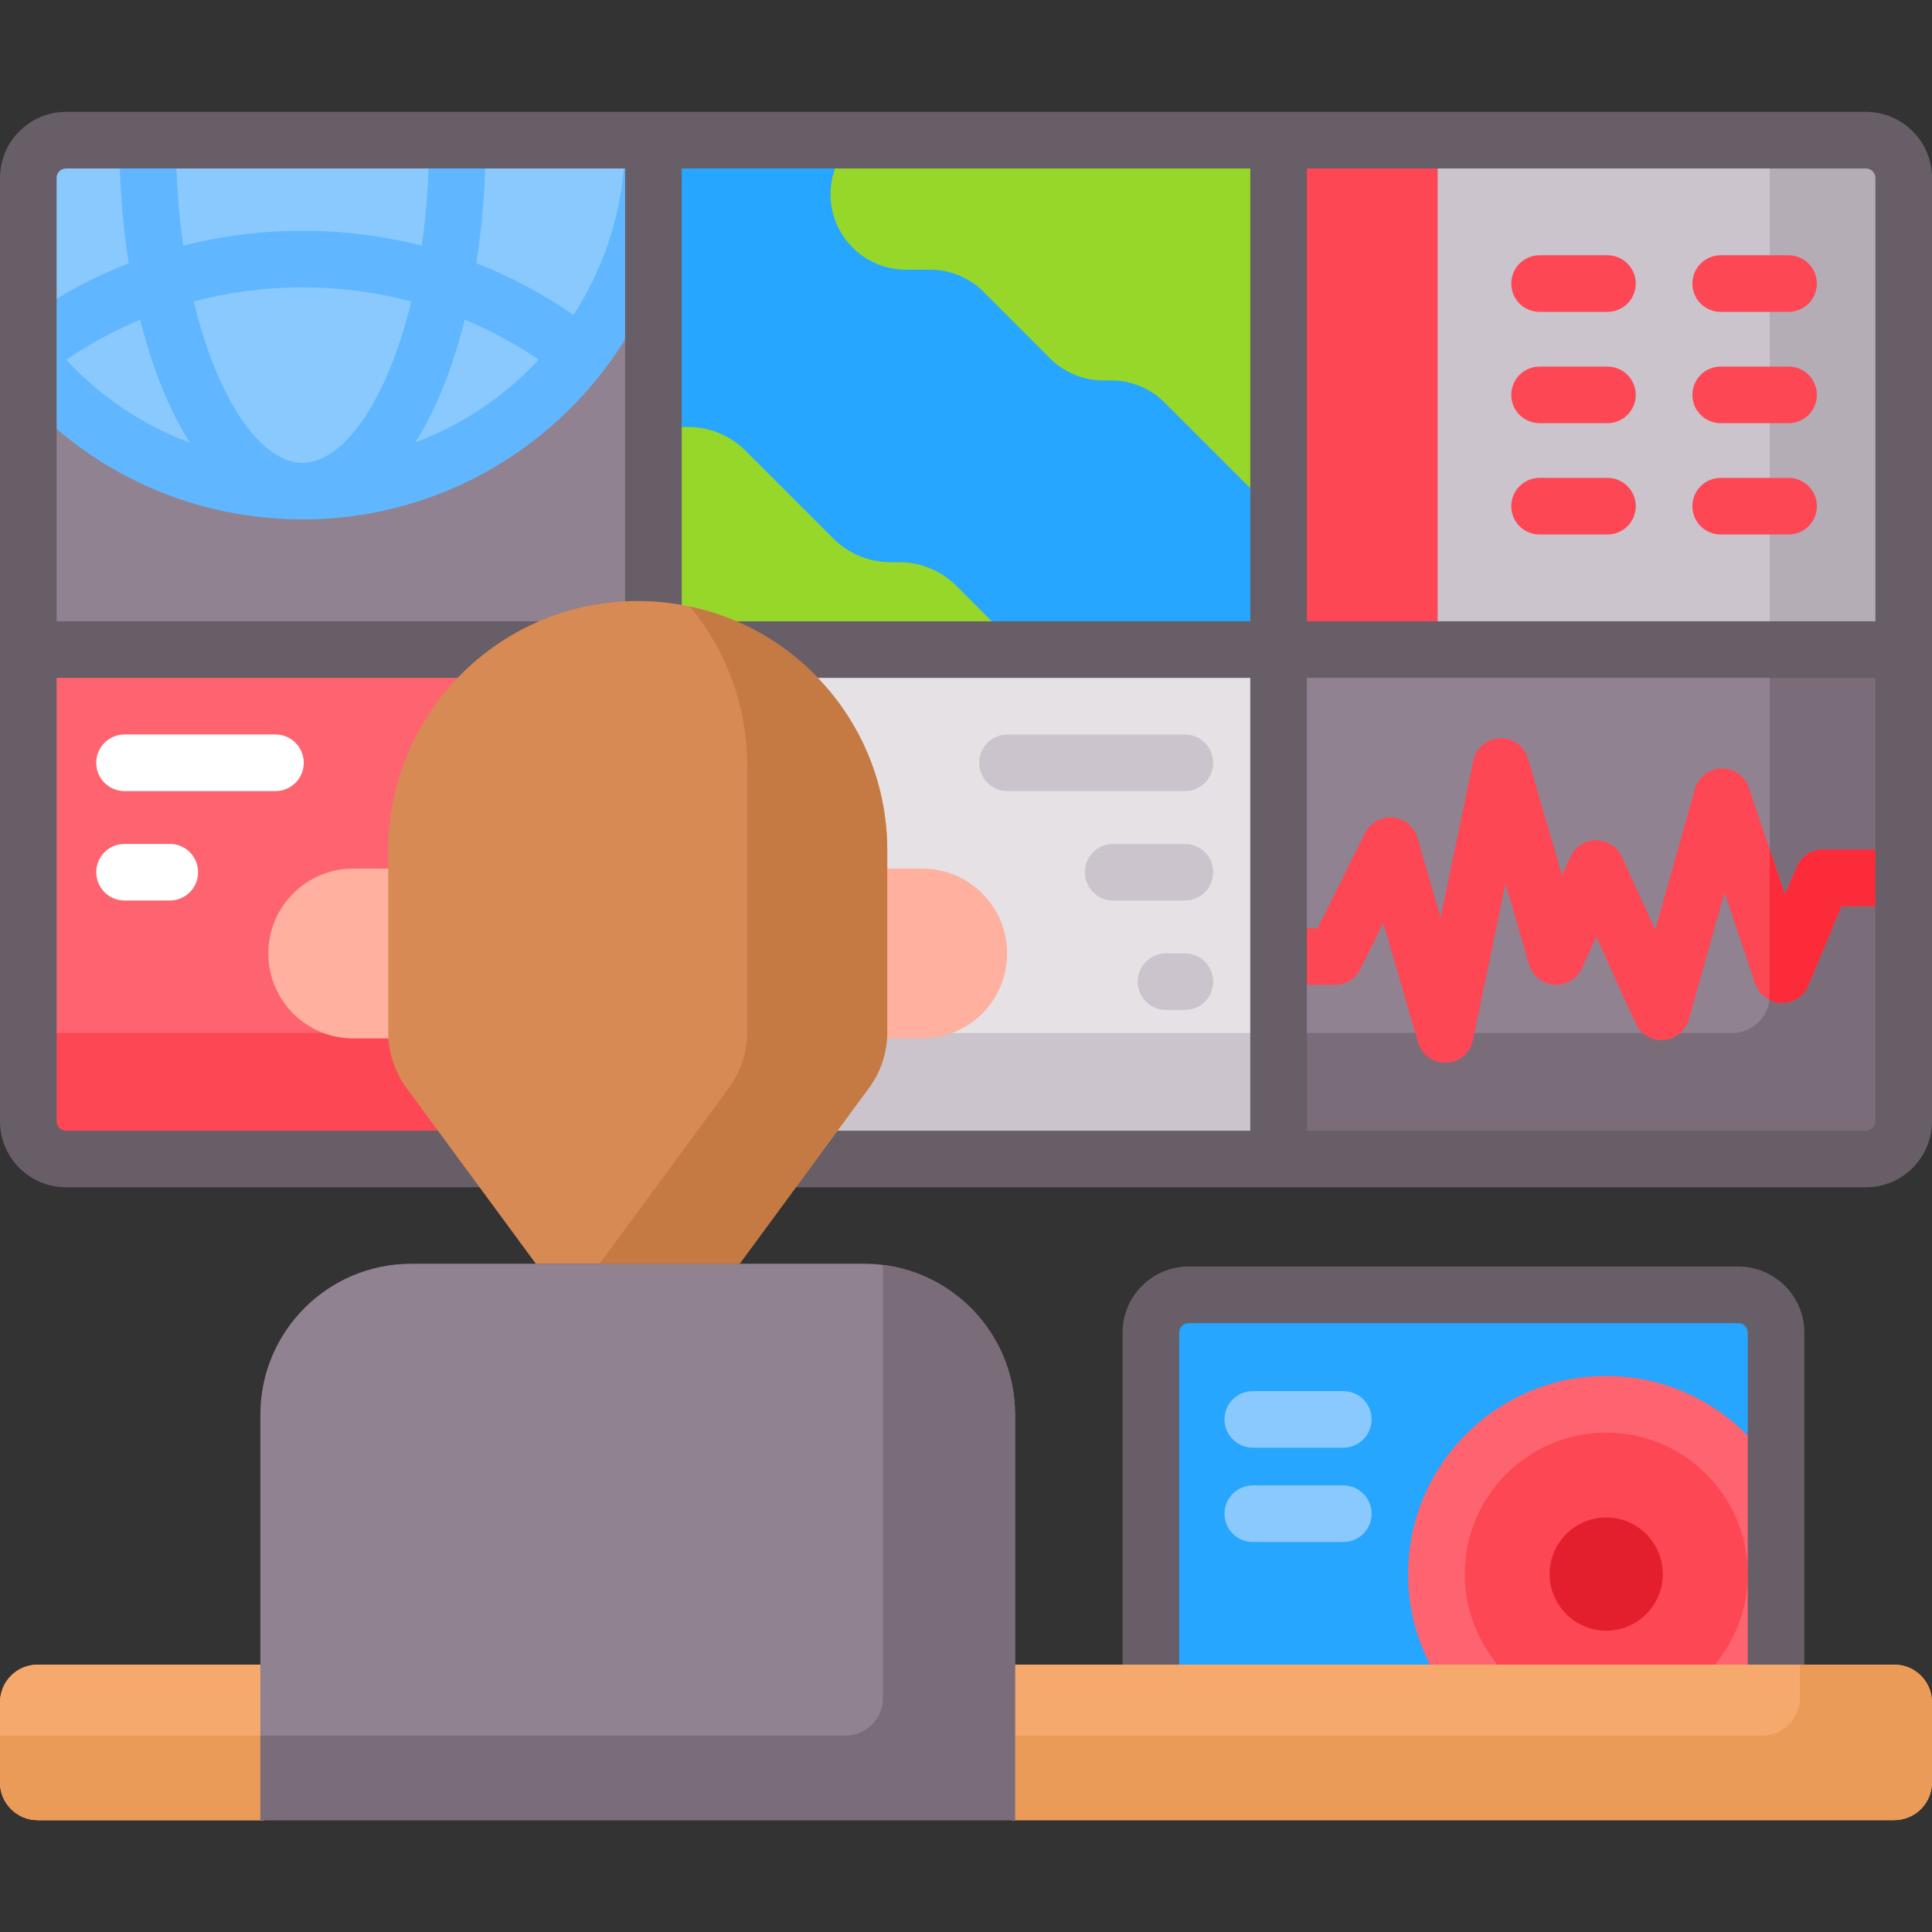
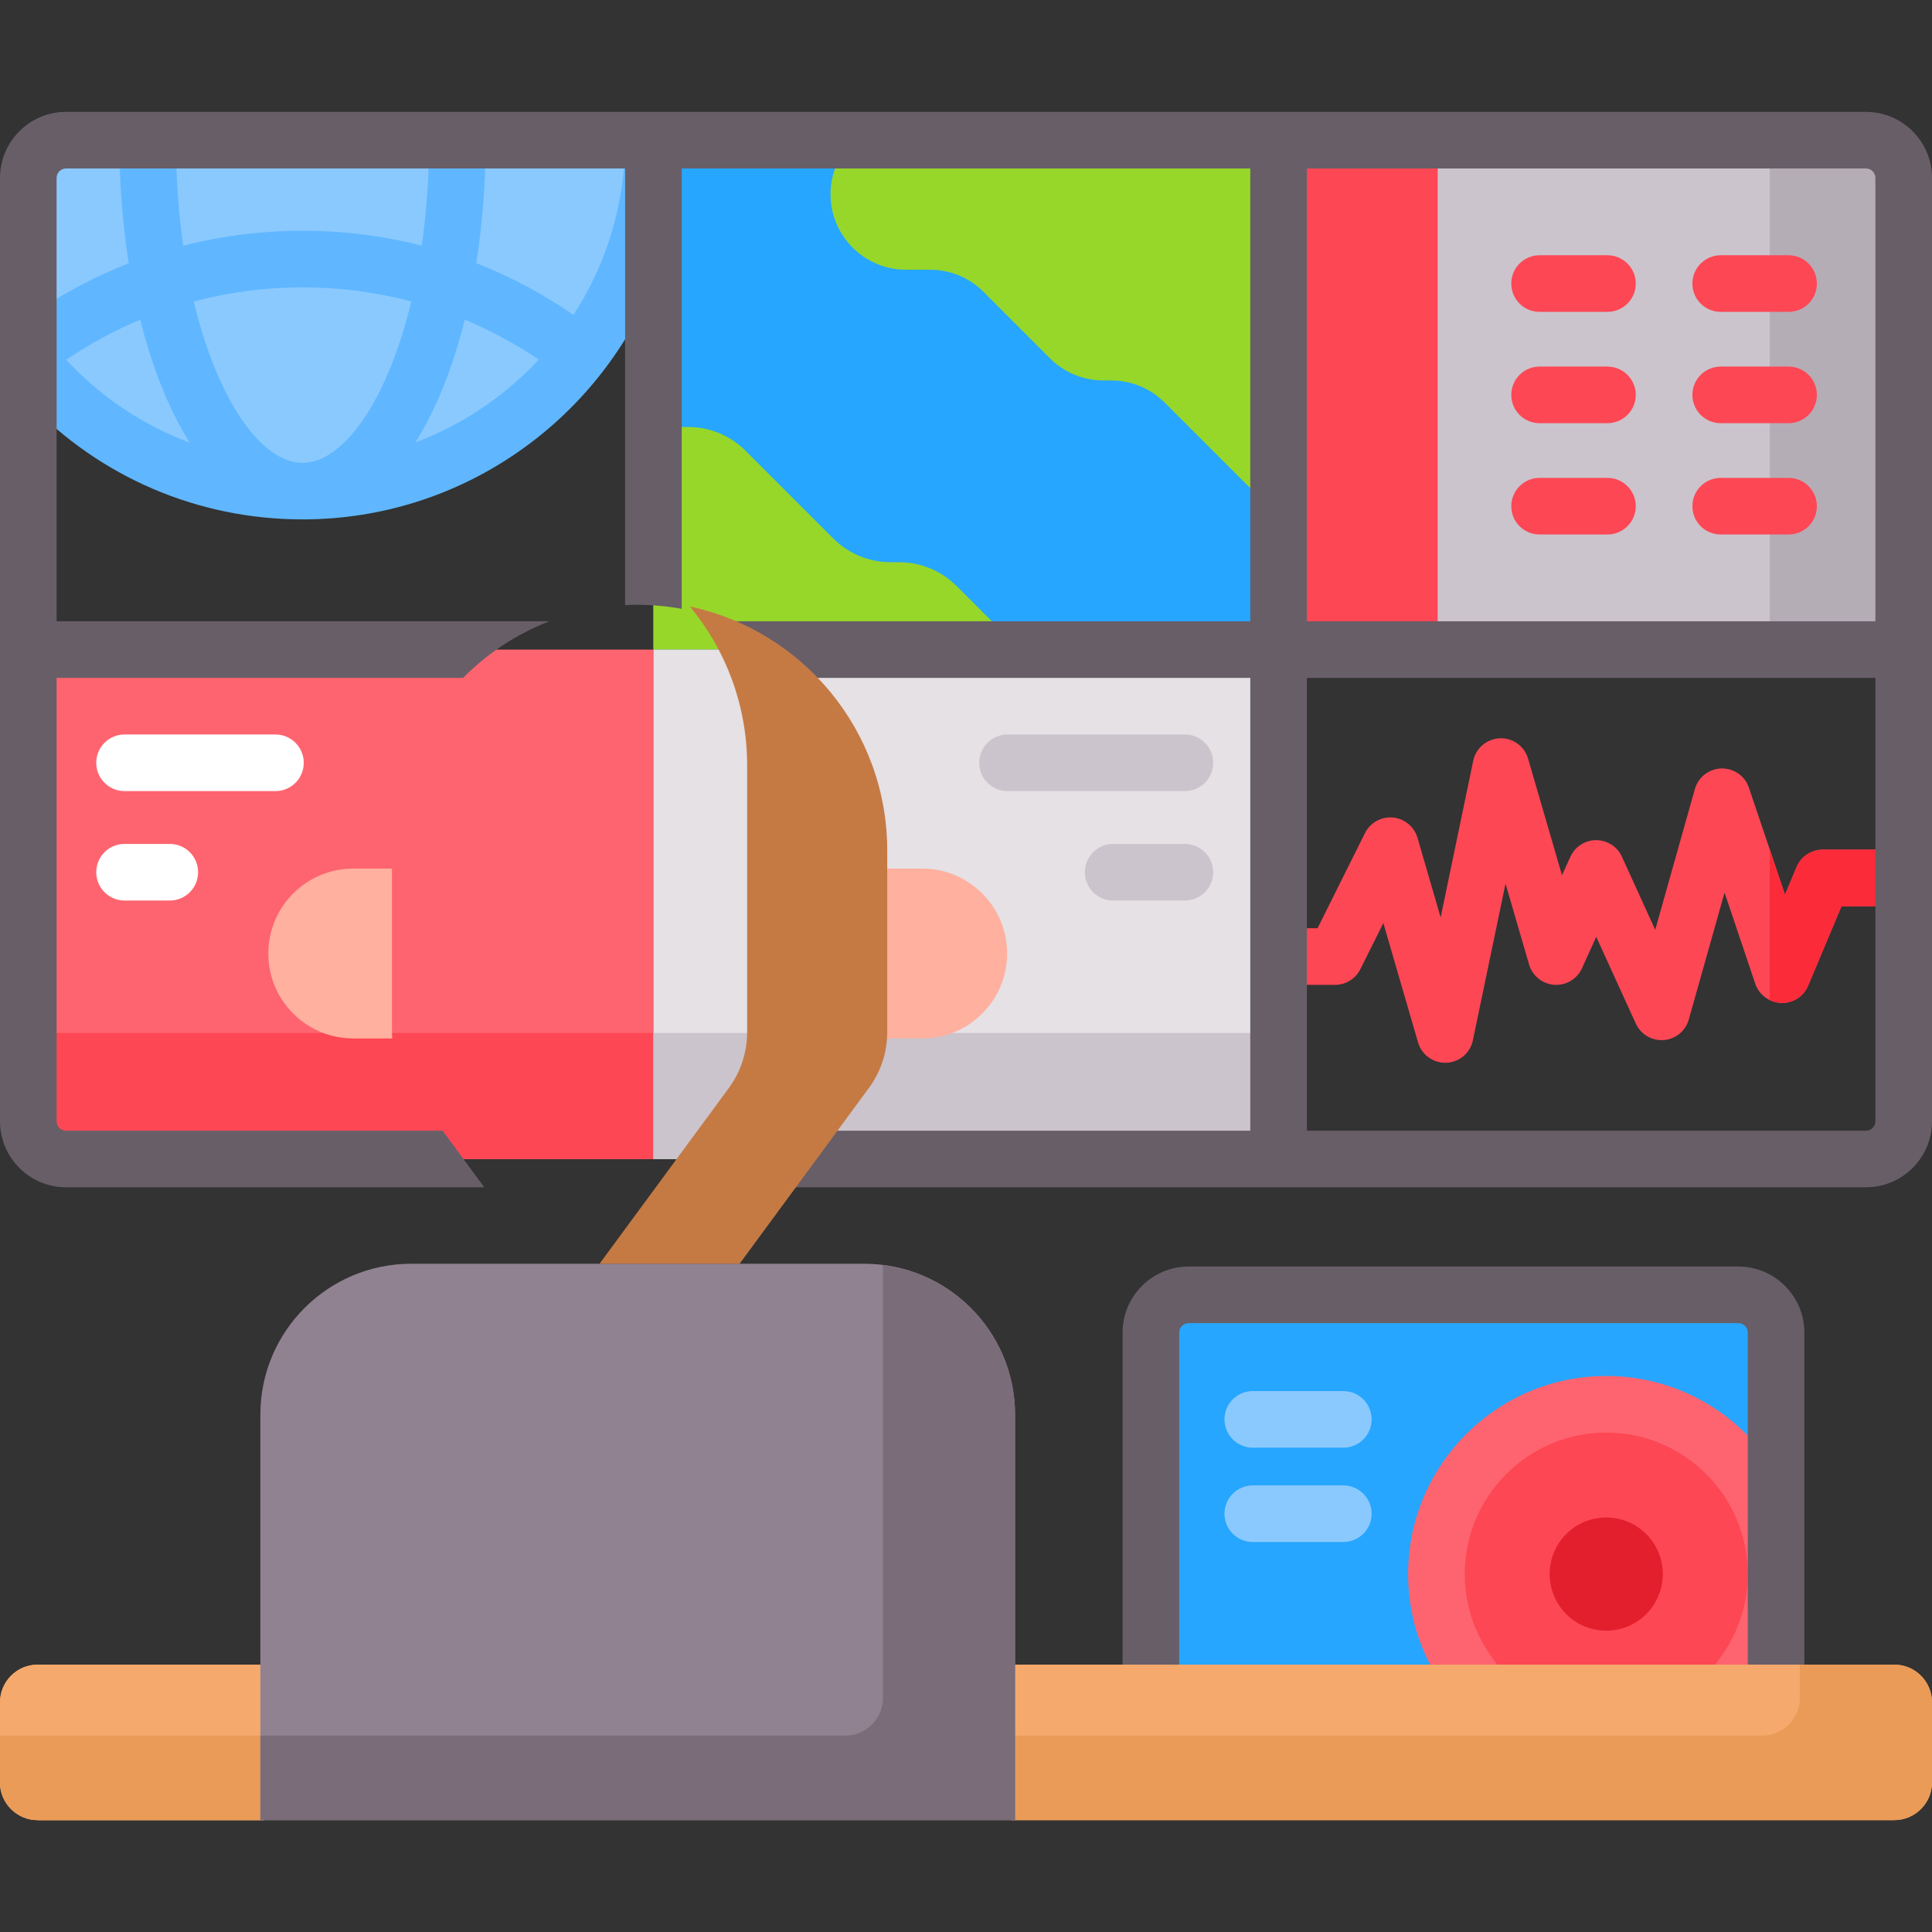
<svg xmlns="http://www.w3.org/2000/svg" width="43" height="43" viewBox="0 0 43 43" fill="none">
  <rect x="0" y="0" width="43" height="43" fill="#333333" stroke="none" />
-   <path d="M1.47 3.12H14.543V14.458H0.63V3.96C0.63 3.496 1.006 3.12 1.47 3.12Z" fill="#918291" />
  <path d="M0.63 3.96V7.994C2.061 9.784 4.263 10.93 6.733 10.93C11.046 10.93 14.543 7.433 14.543 3.12H1.47C1.006 3.12 0.63 3.496 0.63 3.96Z" fill="#8AC9FE" />
  <path d="M6.733 11.56C10.255 11.56 13.28 9.391 14.543 6.318V3.12H13.913C13.913 4.553 13.49 5.887 12.764 7.009C12.083 6.539 11.358 6.153 10.601 5.857C10.738 4.988 10.81 4.065 10.81 3.12H9.55C9.55 3.957 9.491 4.743 9.387 5.467C8.531 5.248 7.641 5.136 6.733 5.136C5.838 5.135 4.946 5.247 4.078 5.468C3.975 4.744 3.916 3.958 3.916 3.12H2.656C2.656 4.066 2.728 4.989 2.865 5.859C2.081 6.165 1.332 6.567 0.63 7.06V8.95C2.219 10.617 4.405 11.56 6.733 11.56ZM9.746 8.897C9.984 8.358 10.184 7.758 10.345 7.115C10.922 7.356 11.473 7.654 11.99 8.004C11.237 8.814 10.3 9.45 9.247 9.846C9.425 9.562 9.592 9.246 9.746 8.897ZM6.733 6.396C7.55 6.395 8.363 6.501 9.153 6.709C8.622 8.927 7.642 10.301 6.733 10.301C5.824 10.301 4.844 8.927 4.313 6.711C5.103 6.501 5.916 6.395 6.733 6.396ZM3.121 7.116C3.282 7.759 3.481 8.358 3.719 8.897C3.874 9.248 4.043 9.565 4.222 9.85C3.184 9.464 2.244 8.838 1.474 8.008C1.992 7.656 2.543 7.357 3.121 7.116Z" fill="#60B7FF" />
  <path d="M14.543 3.12H28.457V14.458H14.543V3.12ZM39.529 37.133V29.659C39.529 29.195 39.153 28.819 38.689 28.819H26.455C25.991 28.819 25.615 29.195 25.615 29.659V37.133H39.529Z" fill="#26A6FE" />
  <path d="M35.749 31.255C33.666 31.255 31.97 32.95 31.97 35.034C31.97 35.782 32.192 36.513 32.61 37.133H38.889C39.292 36.532 39.529 35.81 39.529 35.034C39.529 32.95 37.833 31.255 35.749 31.255Z" fill="#FD4755" />
  <path d="M35.749 30.625C33.318 30.625 31.34 32.603 31.34 35.034C31.34 35.775 31.524 36.491 31.874 37.133H33.383L33.191 36.867C32.805 36.329 32.6 35.695 32.6 35.034C32.6 33.297 34.013 31.884 35.749 31.884C37.486 31.884 38.899 33.297 38.899 35.034C38.899 35.695 38.694 36.329 38.308 36.867L38.116 37.133H39.529V32.766C38.757 31.484 37.352 30.625 35.749 30.625Z" fill="#FE646F" />
  <path d="M35.749 36.294C36.445 36.294 37.009 35.73 37.009 35.034C37.009 34.338 36.445 33.774 35.749 33.774C35.054 33.774 34.49 34.338 34.49 35.034C34.49 35.73 35.054 36.294 35.749 36.294Z" fill="#E41F2D" />
  <path d="M21.289 13.042C20.95 12.703 20.491 12.513 20.011 12.513H19.822C19.343 12.513 18.884 12.323 18.545 11.984L16.593 10.032C16.254 9.693 15.794 9.503 15.315 9.503H14.543V14.458H22.704L21.289 13.042Z" fill="#97D729" />
  <path d="M28.456 3.12H41.53C41.994 3.12 42.37 3.496 42.37 3.96V14.458H28.456V3.12Z" fill="#CBC4CC" />
  <path d="M41.53 3.12H39.389V14.458H42.37V3.96C42.37 3.496 41.994 3.12 41.53 3.12Z" fill="#B5ADB6" />
  <path d="M0.63 14.458H14.543V25.796H1.47C1.006 25.796 0.63 25.42 0.63 24.956V14.458Z" fill="#FE646F" />
  <path d="M0.63 22.991V24.956C0.63 25.42 1.006 25.796 1.47 25.796H14.543V22.991H0.63Z" fill="#FD4755" />
  <path d="M14.543 14.458H28.457V25.796H14.543V14.458Z" fill="#E5E1E5" />
  <path d="M14.543 22.991H28.457V25.796H14.543V22.991Z" fill="#CBC4CC" />
-   <path d="M28.456 14.458H42.37V24.956C42.37 25.42 41.994 25.796 41.53 25.796H28.456V14.458Z" fill="#918291" />
-   <path d="M39.389 14.458V22.151C39.389 22.615 39.013 22.991 38.549 22.991H28.456V25.796H41.53C41.994 25.796 42.37 25.42 42.37 24.956V14.458H39.389Z" fill="#7A6D79" />
  <path d="M28.456 3.12H31.998V14.458H28.456V3.12Z" fill="#FD4755" />
  <path d="M18.485 4.324C18.485 5.251 19.237 6.003 20.165 6.003H20.701C21.146 6.003 21.574 6.18 21.889 6.495L23.368 7.975C23.683 8.29 24.111 8.467 24.556 8.467H24.732C25.178 8.467 25.605 8.644 25.92 8.959L27.736 10.774C27.936 10.975 28.184 11.121 28.457 11.199V3.12H18.995C18.681 3.425 18.485 3.851 18.485 4.324Z" fill="#97D729" />
  <path d="M35.777 6.941H34.265C34.098 6.941 33.938 6.875 33.82 6.757C33.702 6.639 33.636 6.478 33.636 6.311C33.636 6.144 33.702 5.984 33.82 5.866C33.938 5.748 34.098 5.681 34.265 5.681H35.777C35.944 5.681 36.104 5.748 36.222 5.866C36.341 5.984 36.407 6.144 36.407 6.311C36.407 6.478 36.341 6.639 36.222 6.757C36.104 6.875 35.944 6.941 35.777 6.941ZM35.777 9.419H34.265C34.098 9.419 33.938 9.352 33.82 9.234C33.702 9.116 33.636 8.956 33.636 8.789C33.636 8.622 33.702 8.462 33.82 8.343C33.938 8.225 34.098 8.159 34.265 8.159H35.777C35.944 8.159 36.104 8.225 36.222 8.343C36.341 8.462 36.407 8.622 36.407 8.789C36.407 8.956 36.341 9.116 36.222 9.234C36.104 9.352 35.944 9.419 35.777 9.419ZM35.777 11.896H34.265C34.098 11.896 33.938 11.83 33.82 11.712C33.702 11.594 33.636 11.433 33.636 11.266C33.636 11.099 33.702 10.939 33.82 10.821C33.938 10.703 34.098 10.636 34.265 10.636H35.777C35.944 10.636 36.104 10.703 36.222 10.821C36.341 10.939 36.407 11.099 36.407 11.266C36.407 11.433 36.341 11.594 36.222 11.712C36.104 11.83 35.944 11.896 35.777 11.896ZM39.808 6.941H38.297C38.13 6.941 37.969 6.875 37.851 6.757C37.733 6.639 37.667 6.478 37.667 6.311C37.667 6.144 37.733 5.984 37.851 5.866C37.969 5.748 38.13 5.681 38.297 5.681H39.808C39.975 5.681 40.136 5.748 40.254 5.866C40.372 5.984 40.438 6.144 40.438 6.311C40.438 6.478 40.372 6.639 40.254 6.757C40.136 6.875 39.975 6.941 39.808 6.941ZM39.808 9.419H38.297C38.13 9.419 37.969 9.352 37.851 9.234C37.733 9.116 37.667 8.956 37.667 8.789C37.667 8.622 37.733 8.462 37.851 8.343C37.969 8.225 38.13 8.159 38.297 8.159H39.808C39.975 8.159 40.136 8.225 40.254 8.343C40.372 8.462 40.438 8.622 40.438 8.789C40.438 8.956 40.372 9.116 40.254 9.234C40.136 9.352 39.975 9.419 39.808 9.419ZM39.808 11.896H38.297C38.13 11.896 37.969 11.83 37.851 11.712C37.733 11.594 37.667 11.433 37.667 11.266C37.667 11.099 37.733 10.939 37.851 10.821C37.969 10.703 38.13 10.636 38.297 10.636H39.808C39.975 10.636 40.136 10.703 40.254 10.821C40.372 10.939 40.438 11.099 40.438 11.266C40.438 11.433 40.372 11.594 40.254 11.712C40.136 11.83 39.975 11.896 39.808 11.896ZM40.567 18.91C40.443 18.91 40.322 18.947 40.218 19.016C40.115 19.084 40.035 19.182 39.986 19.296L39.728 19.912L38.925 17.532C38.883 17.404 38.8 17.294 38.69 17.217C38.579 17.14 38.447 17.1 38.313 17.103C38.178 17.107 38.048 17.153 37.942 17.236C37.836 17.318 37.759 17.433 37.722 17.562L36.84 20.695L36.098 19.067C36.048 18.957 35.968 18.864 35.866 18.799C35.764 18.734 35.646 18.699 35.525 18.699H35.524C35.404 18.699 35.285 18.734 35.184 18.8C35.082 18.865 35.001 18.959 34.952 19.069L34.765 19.479L34.01 16.885C33.971 16.75 33.888 16.632 33.774 16.55C33.66 16.468 33.521 16.426 33.381 16.432C33.24 16.437 33.106 16.49 32.999 16.581C32.891 16.671 32.818 16.795 32.789 16.933L32.064 20.419L31.549 18.647C31.513 18.525 31.442 18.417 31.344 18.337C31.247 18.256 31.127 18.207 31 18.195C30.874 18.184 30.748 18.211 30.637 18.273C30.526 18.335 30.437 18.428 30.38 18.542L29.324 20.66H28.456V21.92H29.713C29.83 21.92 29.945 21.887 30.045 21.826C30.144 21.764 30.225 21.676 30.277 21.571L30.789 20.545L31.561 23.2C31.6 23.335 31.684 23.453 31.798 23.535C31.912 23.617 32.05 23.659 32.19 23.654C32.331 23.648 32.465 23.596 32.573 23.505C32.68 23.414 32.754 23.29 32.782 23.152L33.508 19.666L34.032 21.466C34.068 21.59 34.141 21.699 34.241 21.78C34.341 21.861 34.463 21.909 34.592 21.918C34.72 21.927 34.848 21.897 34.959 21.831C35.069 21.765 35.157 21.667 35.21 21.55L35.527 20.851L36.408 22.782C36.461 22.899 36.55 22.997 36.661 23.063C36.772 23.128 36.901 23.158 37.029 23.148C37.158 23.139 37.28 23.089 37.38 23.008C37.48 22.926 37.552 22.815 37.587 22.691L38.383 19.866L39.066 21.894C39.107 22.015 39.184 22.121 39.287 22.197C39.389 22.274 39.513 22.317 39.641 22.322C39.905 22.333 40.143 22.178 40.244 21.936L40.986 20.17H42.37V18.91H40.567V18.91Z" fill="#FD4755" />
  <path d="M40.568 18.911C40.444 18.911 40.322 18.947 40.219 19.016C40.116 19.084 40.035 19.182 39.987 19.297L39.728 19.912L39.389 18.905V22.151C39.389 22.186 39.386 22.221 39.382 22.255C39.462 22.295 39.551 22.318 39.641 22.322C39.905 22.333 40.143 22.178 40.245 21.936L40.986 20.17H42.37V18.911H40.568Z" fill="#FB2B3A" />
  <path d="M26.371 17.607H22.424C22.257 17.607 22.097 17.541 21.978 17.423C21.86 17.305 21.794 17.144 21.794 16.977C21.794 16.81 21.86 16.65 21.978 16.532C22.097 16.414 22.257 16.347 22.424 16.347H26.371C26.538 16.347 26.698 16.414 26.817 16.532C26.935 16.65 27.001 16.81 27.001 16.977C27.001 17.144 26.935 17.305 26.817 17.423C26.698 17.541 26.538 17.607 26.371 17.607ZM26.371 20.043H24.775C24.608 20.043 24.448 19.976 24.33 19.858C24.212 19.74 24.145 19.58 24.145 19.413C24.145 19.246 24.212 19.086 24.33 18.967C24.448 18.849 24.608 18.783 24.775 18.783H26.371C26.538 18.783 26.698 18.849 26.817 18.967C26.935 19.086 27.001 19.246 27.001 19.413C27.001 19.58 26.935 19.74 26.817 19.858C26.698 19.976 26.538 20.043 26.371 20.043Z" fill="#CBC4CC" />
  <path d="M6.131 17.607H2.771C2.604 17.607 2.444 17.541 2.326 17.423C2.208 17.305 2.142 17.144 2.142 16.977C2.142 16.81 2.208 16.65 2.326 16.532C2.444 16.414 2.604 16.347 2.771 16.347H6.131C6.298 16.347 6.458 16.414 6.576 16.532C6.694 16.65 6.761 16.81 6.761 16.977C6.761 17.144 6.694 17.305 6.576 17.423C6.458 17.541 6.298 17.607 6.131 17.607ZM3.779 20.043H2.771C2.604 20.043 2.444 19.976 2.326 19.858C2.208 19.74 2.142 19.58 2.142 19.413C2.142 19.246 2.208 19.086 2.326 18.967C2.444 18.849 2.604 18.783 2.771 18.783H3.779C3.946 18.783 4.107 18.849 4.225 18.967C4.343 19.086 4.409 19.246 4.409 19.413C4.409 19.58 4.343 19.74 4.225 19.858C4.107 19.976 3.946 20.043 3.779 20.043Z" fill="white" />
-   <path d="M26.371 22.478H25.951C25.784 22.478 25.624 22.412 25.506 22.294C25.388 22.176 25.321 22.015 25.321 21.848C25.321 21.681 25.388 21.521 25.506 21.403C25.624 21.285 25.784 21.218 25.951 21.218H26.371C26.538 21.218 26.698 21.285 26.817 21.403C26.935 21.521 27.001 21.681 27.001 21.848C27.001 22.015 26.935 22.176 26.817 22.294C26.698 22.412 26.538 22.478 26.371 22.478Z" fill="#CBC4CC" />
  <path d="M29.898 32.221H27.883C27.716 32.221 27.555 32.154 27.437 32.036C27.319 31.918 27.253 31.758 27.253 31.591C27.253 31.424 27.319 31.263 27.437 31.145C27.555 31.027 27.716 30.961 27.883 30.961H29.898C30.066 30.961 30.226 31.027 30.344 31.145C30.462 31.263 30.528 31.424 30.528 31.591C30.528 31.758 30.462 31.918 30.344 32.036C30.226 32.154 30.066 32.221 29.898 32.221ZM29.898 34.32H27.883C27.716 34.32 27.555 34.254 27.437 34.136C27.319 34.017 27.253 33.857 27.253 33.69C27.253 33.523 27.319 33.363 27.437 33.245C27.555 33.127 27.716 33.06 27.883 33.06H29.898C30.066 33.06 30.226 33.127 30.344 33.245C30.462 33.363 30.528 33.523 30.528 33.69C30.528 33.857 30.462 34.017 30.344 34.136C30.226 34.254 30.066 34.32 29.898 34.32Z" fill="#8AC9FE" />
  <path d="M26.245 37.133V29.659C26.245 29.543 26.339 29.449 26.455 29.449H38.689C38.805 29.449 38.899 29.543 38.899 29.659V37.133H40.159V29.659C40.159 28.849 39.499 28.189 38.689 28.189H26.455C25.645 28.189 24.985 28.849 24.985 29.659V37.133H26.245Z" fill="#685E68" />
  <path d="M42.16 37.049H22.508V40.51H42.16C42.624 40.51 43 40.134 43 39.67V37.889C43 37.425 42.624 37.049 42.16 37.049Z" fill="#F6A96C" />
  <path d="M42.16 37.049H40.06V37.789C40.06 38.253 39.684 38.629 39.221 38.629H22.508V40.51H42.16C42.624 40.51 43 40.134 43 39.67V37.889C43 37.425 42.624 37.049 42.16 37.049Z" fill="#EA9B58" />
  <path d="M5.879 37.049H0.84C0.376 37.049 0 37.425 0 37.889V39.67C0 40.134 0.376 40.51 0.84 40.51H5.879V37.049Z" fill="#F6A96C" />
  <path d="M5.879 37.049H0.84C0.376 37.049 0 37.425 0 37.889V39.67C0 40.134 0.376 40.51 0.84 40.51H5.879V37.049Z" fill="#F6A96C" />
  <path d="M0 38.629V39.67C0 40.134 0.376 40.51 0.84 40.51H5.879V38.629H0Z" fill="#EA9B58" />
  <path d="M41.53 2.49H1.47C0.659 2.49 0 3.149 0 3.96V24.956C0 25.766 0.659 26.425 1.47 26.425H10.778L9.852 25.166H1.47C1.414 25.166 1.361 25.144 1.321 25.104C1.282 25.065 1.26 25.012 1.26 24.956V15.088H10.306C10.85 14.537 11.505 14.107 12.227 13.828H1.26V3.96C1.26 3.844 1.354 3.75 1.47 3.75H13.913V13.468C14.007 13.463 14.1 13.461 14.193 13.461C14.528 13.461 14.855 13.493 15.173 13.551V3.75H27.827V13.828H16.159C16.881 14.107 17.536 14.537 18.081 15.088H27.827V25.166H18.535L17.608 26.425H41.53C42.341 26.425 43 25.766 43 24.956V3.96C43 3.149 42.341 2.49 41.53 2.49ZM41.74 24.956C41.74 25.072 41.646 25.166 41.53 25.166H29.087V15.088H41.74V24.956ZM41.74 13.828H29.087V3.75H41.53C41.646 3.75 41.74 3.844 41.74 3.96V13.828Z" fill="#685E68" />
  <path d="M22.592 40.51H5.795V31.486C5.795 29.631 7.299 28.127 9.154 28.127H19.232C21.088 28.127 22.592 29.631 22.592 31.486V40.51Z" fill="#918291" />
  <path d="M19.652 28.154V37.789C19.652 38.253 19.276 38.629 18.812 38.629H5.795V40.51H22.592V31.486C22.592 29.773 21.309 28.361 19.652 28.154Z" fill="#7A6D79" />
  <path d="M8.724 22.972V19.332H7.861C6.818 19.332 5.972 20.179 5.972 21.222C5.972 22.266 6.818 23.112 7.861 23.112H8.73C8.726 23.065 8.725 23.019 8.724 22.972ZM20.525 19.332H19.662V22.972C19.662 23.019 19.66 23.065 19.657 23.112H20.525C21.569 23.112 22.415 22.266 22.415 21.222C22.415 20.179 21.569 19.332 20.525 19.332Z" fill="#FFB09E" />
-   <path d="M14.194 13.377C11.127 13.377 8.641 15.863 8.641 18.93V22.972C8.641 23.42 8.784 23.856 9.049 24.216L11.926 28.127H16.461L19.338 24.216C19.604 23.856 19.747 23.42 19.747 22.972V18.93C19.747 15.863 17.26 13.377 14.194 13.377Z" fill="#D88A55" />
  <path d="M15.356 13.5C16.151 14.46 16.629 15.693 16.629 17.038V22.972C16.629 23.42 16.486 23.856 16.221 24.216L13.344 28.127H16.461L19.338 24.216C19.604 23.856 19.747 23.42 19.747 22.972V18.93C19.747 16.262 17.865 14.034 15.356 13.5Z" fill="#C57A44" />
</svg>